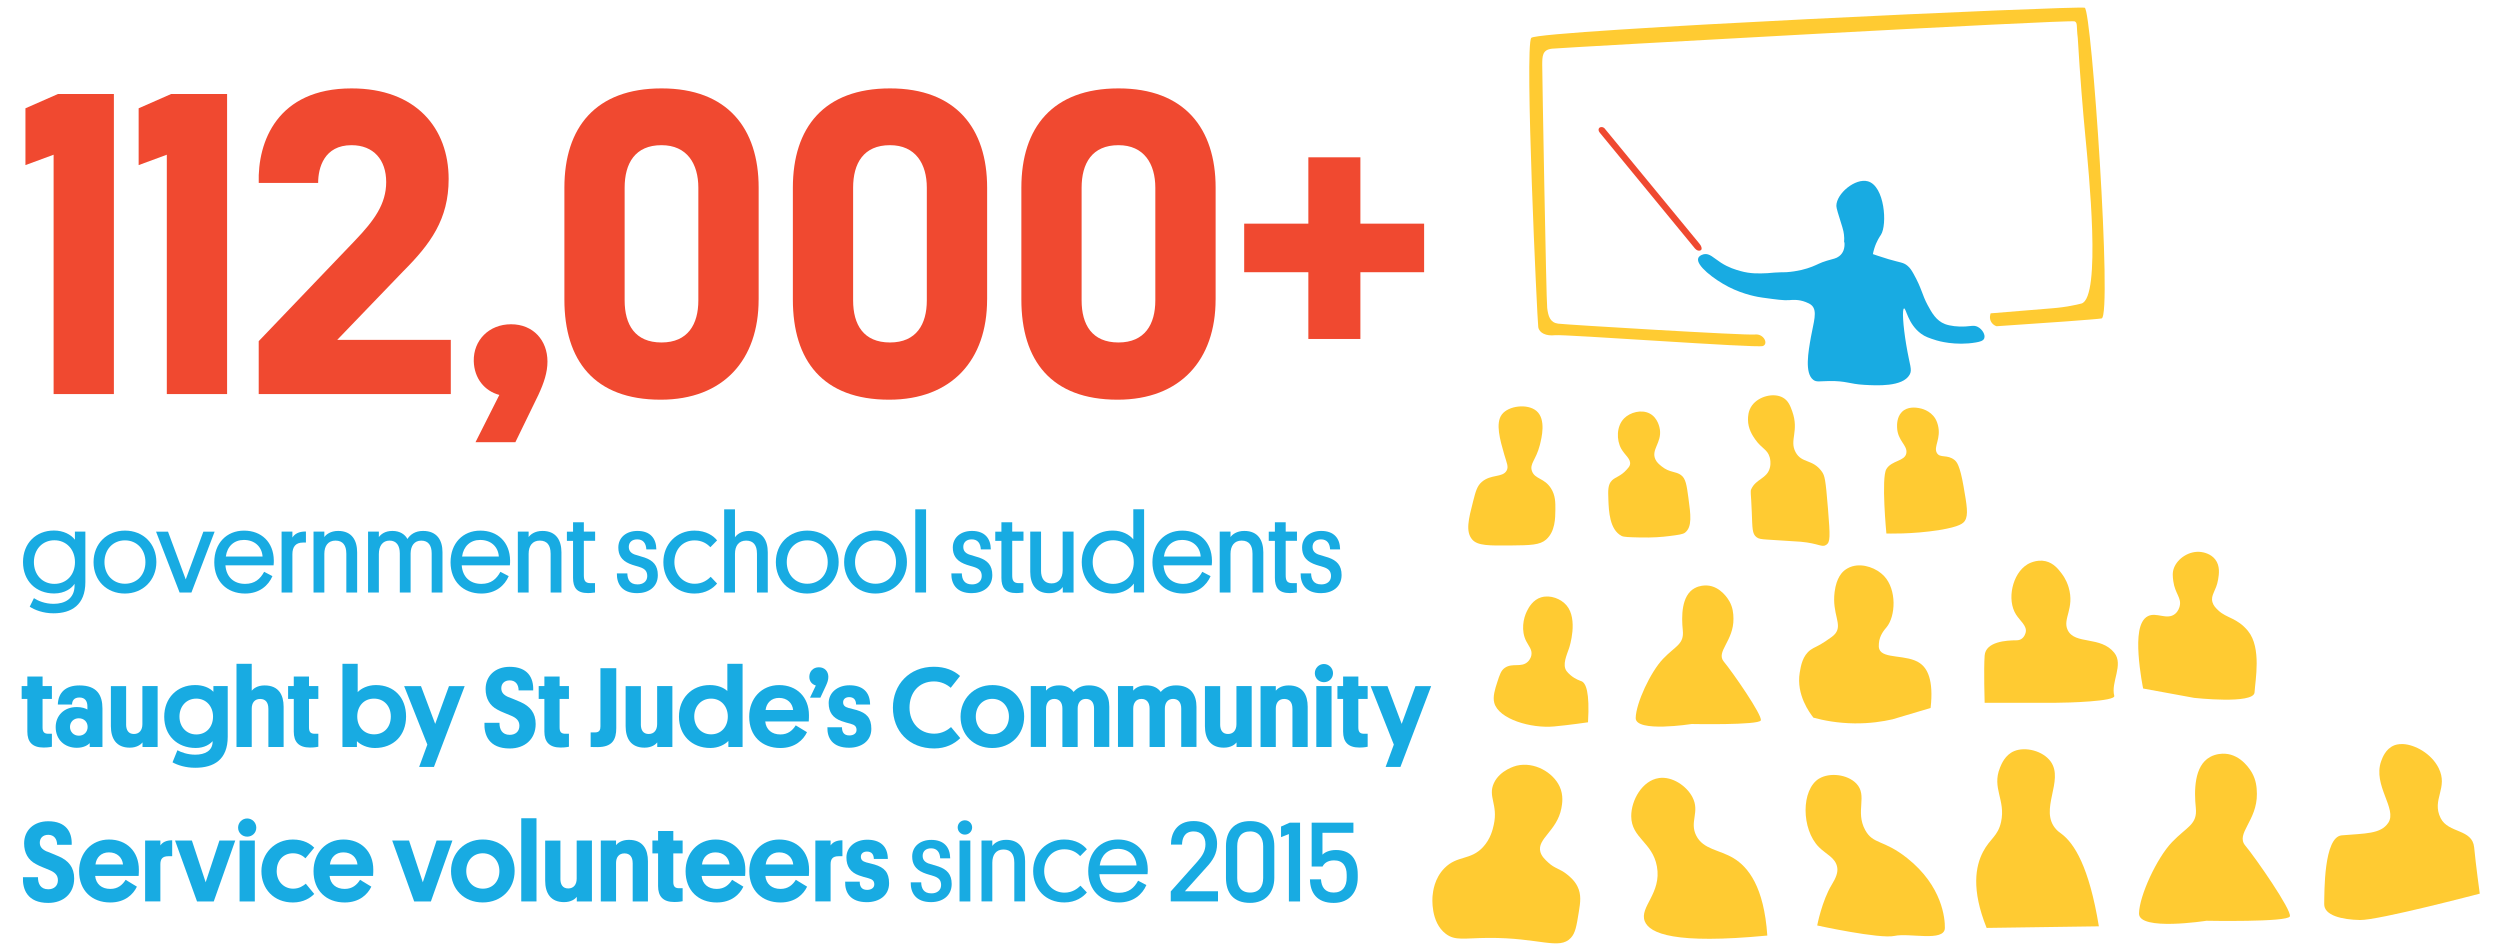
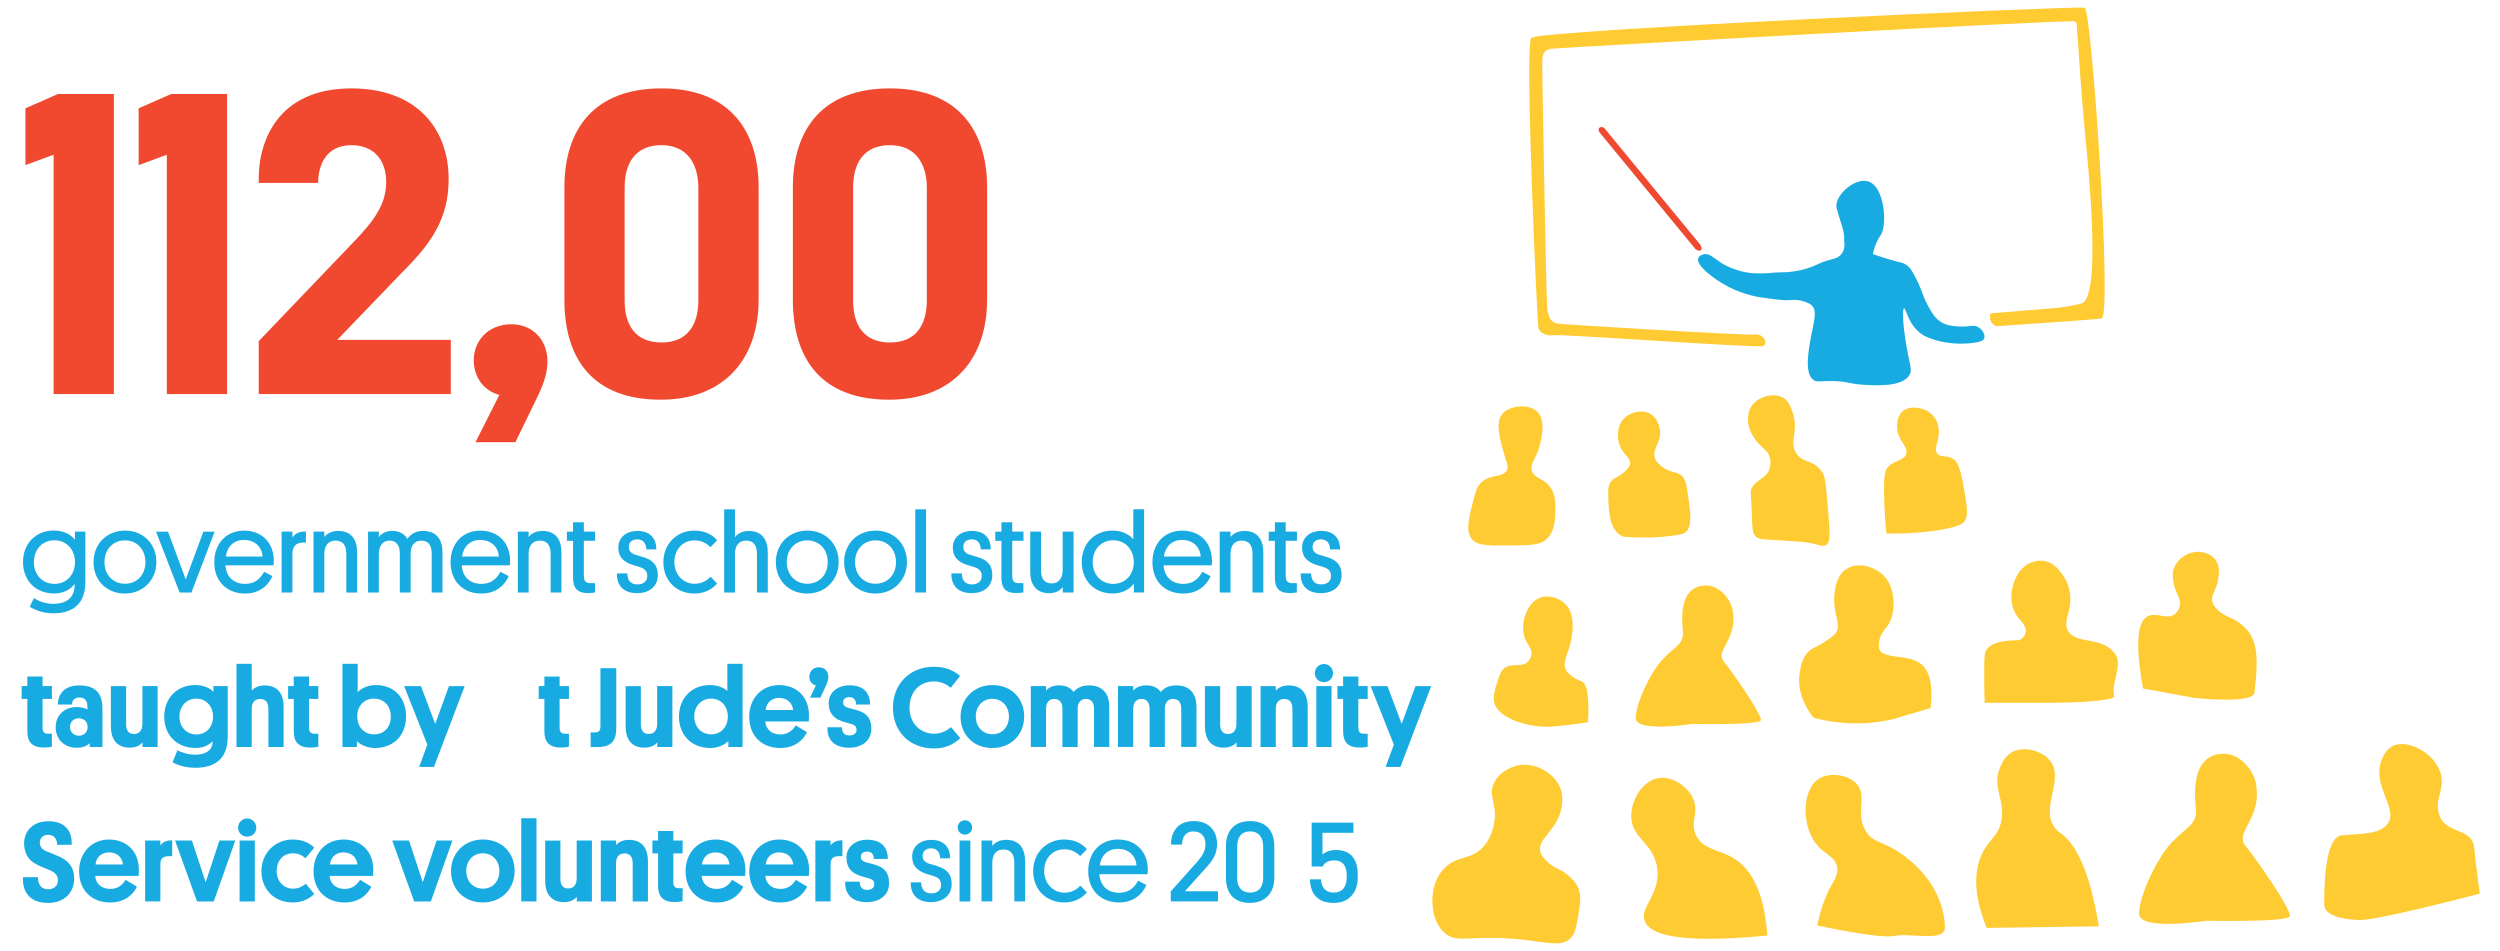
<svg xmlns="http://www.w3.org/2000/svg" id="uuid-7cfd39be-c9a8-4eb7-85ef-7657de4ac2e7" data-name="Layer 1" width="907" height="345" viewBox="0 0 907 345">
  <defs>
    <style> .uuid-4122128f-c8e8-46f9-ad87-497dbcb4cf76 { fill: #18abe2; } .uuid-4122128f-c8e8-46f9-ad87-497dbcb4cf76, .uuid-d9a14f7a-a0b2-41f5-b7e8-61ce5ee269e2, .uuid-de7c6fb4-82a8-49de-be91-4c2073881445, .uuid-857d74e1-2a06-4336-8fd2-4db1c5078f54 { stroke-width: 0px; } .uuid-d9a14f7a-a0b2-41f5-b7e8-61ce5ee269e2 { fill: #ef4930; } .uuid-de7c6fb4-82a8-49de-be91-4c2073881445 { fill: #ffcb32; } .uuid-857d74e1-2a06-4336-8fd2-4db1c5078f54 { fill: #f04930; } </style>
  </defs>
  <g>
    <path class="uuid-857d74e1-2a06-4336-8fd2-4db1c5078f54" d="M41.32,142.96h-21.87V56.13l-10.22,3.77v-20.61l11.8-5.19h20.29v108.85Z" />
    <path class="uuid-857d74e1-2a06-4336-8fd2-4db1c5078f54" d="M82.38,142.96h-21.86V56.13l-10.22,3.77v-20.61l11.8-5.19h20.29v108.85Z" />
    <path class="uuid-857d74e1-2a06-4336-8fd2-4db1c5078f54" d="M93.86,142.96v-19.19l34.92-36.49c6.92-7.24,11.33-13.21,11.33-21.24s-4.56-13.37-12.58-13.37c-9.91,0-12.11,8.18-12.11,13.69h-21.55c-.47-14.94,6.76-34.29,33.66-34.29,23.44,0,35.24,14.47,35.24,32.88,0,14.63-6.61,23.6-16.52,33.51l-23.91,24.85h41.21v19.66h-69.69Z" />
    <path class="uuid-857d74e1-2a06-4336-8fd2-4db1c5078f54" d="M181.16,143.28c-5.35-1.42-9.12-5.98-9.28-12.27-.16-7.55,5.51-13.37,13.53-13.37s13.21,5.82,13.21,13.53c0,3.93-1.26,7.71-3.3,12.11l-8.34,17.15h-14.47l8.65-17.15Z" />
    <path class="uuid-857d74e1-2a06-4336-8fd2-4db1c5078f54" d="M275.23,108.67c0,21.87-12.74,36.34-35.55,36.34-24.07,0-34.92-14.16-34.92-36.34v-40.58c0-21.87,11.33-36.02,35.24-36.02s35.24,14.47,35.24,36.02v40.58ZM239.99,52.67c-9.6,0-13.37,6.61-13.37,15.42v40.9c0,8.81,3.78,15.26,13.37,15.26s13.37-6.61,13.37-15.26v-40.9c0-8.65-4.09-15.42-13.37-15.42Z" />
    <path class="uuid-857d74e1-2a06-4336-8fd2-4db1c5078f54" d="M358.12,108.67c0,21.87-12.74,36.34-35.55,36.34-24.07,0-34.92-14.16-34.92-36.34v-40.58c0-21.87,11.33-36.02,35.24-36.02s35.24,14.47,35.24,36.02v40.58ZM322.88,52.67c-9.6,0-13.37,6.61-13.37,15.42v40.9c0,8.81,3.78,15.26,13.37,15.26s13.37-6.61,13.37-15.26v-40.9c0-8.65-4.09-15.42-13.37-15.42Z" />
-     <path class="uuid-857d74e1-2a06-4336-8fd2-4db1c5078f54" d="M441.02,108.67c0,21.87-12.74,36.34-35.55,36.34-24.07,0-34.92-14.16-34.92-36.34v-40.58c0-21.87,11.33-36.02,35.24-36.02s35.24,14.47,35.24,36.02v40.58ZM405.78,52.67c-9.6,0-13.37,6.61-13.37,15.42v40.9c0,8.81,3.78,15.26,13.37,15.26s13.37-6.61,13.37-15.26v-40.9c0-8.65-4.09-15.42-13.37-15.42Z" />
-     <path class="uuid-857d74e1-2a06-4336-8fd2-4db1c5078f54" d="M451.39,81.14h23.28v-24.07h18.88v24.07h23.12v17.62h-23.12v24.22h-18.88v-24.22h-23.28v-17.62Z" />
  </g>
  <g>
    <path class="uuid-4122128f-c8e8-46f9-ad87-497dbcb4cf76" d="M27.17,192.87h3.8v18.33c0,8.3-5.08,11.31-11.56,11.31-3.8,0-6.85-1.24-8.63-2.4l1.53-3.1c1.4.91,3.92,2.06,7.14,2.06,4.13,0,7.6-1.9,7.6-6.65v-.62c-.95,1.53-3.47,3.51-7.39,3.51-6.65,0-11.31-4.58-11.31-11.4s4.71-11.44,11.23-11.44c3.39,0,6.19,1.45,7.6,3.34v-2.97ZM19.73,211.83c4.42,0,7.47-3.3,7.47-7.89s-3.1-7.93-7.47-7.93-7.43,3.34-7.43,7.93,3.1,7.89,7.43,7.89Z" />
    <path class="uuid-4122128f-c8e8-46f9-ad87-497dbcb4cf76" d="M45.33,192.5c6.65,0,11.4,4.79,11.4,11.4s-4.91,11.44-11.44,11.44-11.35-4.67-11.35-11.4,4.91-11.44,11.4-11.44ZM45.33,211.78c4.38,0,7.43-3.26,7.43-7.85s-3.1-7.89-7.43-7.89-7.43,3.3-7.43,7.89,3.1,7.85,7.43,7.85Z" />
    <path class="uuid-4122128f-c8e8-46f9-ad87-497dbcb4cf76" d="M67.38,210.22l6.4-17.34h4.09l-8.42,22.09h-4.29l-8.55-22.09h4.34l6.44,17.34Z" />
    <path class="uuid-4122128f-c8e8-46f9-ad87-497dbcb4cf76" d="M81.79,205.1c.29,4.17,2.97,6.73,7.14,6.73,3.51,0,5.49-1.78,6.9-4.38l3.01,1.57c-1.45,3.39-4.71,6.32-9.91,6.32-6.65,0-11.19-4.46-11.19-11.35s4.46-11.48,10.78-11.48,10.74,4.17,10.82,10.82c0,.41,0,1.12-.08,1.78h-17.47ZM81.92,201.92h13.34c-.25-3.63-2.93-6.03-6.77-6.03-3.59,0-6.07,2.31-6.56,6.03Z" />
    <path class="uuid-4122128f-c8e8-46f9-ad87-497dbcb4cf76" d="M110.99,196.84h-1.07c-2.68,0-3.84,1.57-3.84,4.25v13.87h-3.92v-22.09h3.92v2.15c.78-1.24,2.23-2.23,4.91-2.19v4.01Z" />
    <path class="uuid-4122128f-c8e8-46f9-ad87-497dbcb4cf76" d="M125.64,200.8c0-2.93-1.24-4.67-3.92-4.67s-4.05,1.9-4.05,4.79v14.04h-3.92v-22.09h3.92v1.98c.62-.91,2.23-2.23,5-2.23,5.04,0,6.9,3.47,6.9,7.76v14.58h-3.92v-14.16Z" />
    <path class="uuid-4122128f-c8e8-46f9-ad87-497dbcb4cf76" d="M148.97,214.96h-3.92v-14.16c0-2.85-1.2-4.67-3.72-4.67s-3.88,1.94-3.88,4.91v13.92h-3.92v-22.09h3.92v1.98c.7-.95,2.15-2.23,4.91-2.23s4.58,1.28,5.45,2.93c.99-1.57,2.77-2.93,5.66-2.93,5.12,0,7.06,3.43,7.06,7.68v14.66h-3.92v-14.2c0-2.85-1.2-4.62-3.76-4.62s-3.84,1.9-3.88,4.62v14.2Z" />
    <path class="uuid-4122128f-c8e8-46f9-ad87-497dbcb4cf76" d="M167.51,205.1c.29,4.17,2.97,6.73,7.14,6.73,3.51,0,5.49-1.78,6.9-4.38l3.01,1.57c-1.45,3.39-4.71,6.32-9.91,6.32-6.65,0-11.19-4.46-11.19-11.35s4.46-11.48,10.78-11.48,10.74,4.17,10.82,10.82c0,.41,0,1.12-.08,1.78h-17.47ZM167.64,201.92h13.34c-.25-3.63-2.93-6.03-6.77-6.03-3.59,0-6.07,2.31-6.57,6.03Z" />
    <path class="uuid-4122128f-c8e8-46f9-ad87-497dbcb4cf76" d="M199.76,200.8c0-2.93-1.24-4.67-3.92-4.67s-4.05,1.9-4.05,4.79v14.04h-3.92v-22.09h3.92v1.98c.62-.91,2.23-2.23,5-2.23,5.04,0,6.9,3.47,6.9,7.76v14.58h-3.92v-14.16Z" />
    <path class="uuid-4122128f-c8e8-46f9-ad87-497dbcb4cf76" d="M211.82,192.87h4.09v3.34h-4.09v12.43c0,1.94.41,2.93,2.48,2.93h1.57v3.39c-.33,0-1.28.21-2.56.21-4.09,0-5.41-2.02-5.41-5.53v-13.42h-2.23v-3.34h2.23v-3.39h3.92v3.39Z" />
    <path class="uuid-4122128f-c8e8-46f9-ad87-497dbcb4cf76" d="M230.36,201.21c1.16.41,2.31.66,3.51,1.07,3.06,1.07,4.79,2.81,4.79,6.36,0,4.34-3.39,6.56-7.47,6.56-5.57,0-7.47-3.39-7.39-7.18h3.8c.04,2.15.87,4,3.67,4,1.94.04,3.55-1.03,3.55-3.01,0-1.82-.91-2.64-2.56-3.22-1.28-.45-2.48-.66-3.92-1.28-2.89-1.24-4.01-3.22-4.01-5.86,0-3.67,2.89-6.03,6.94-6.03,4.62,0,6.81,2.68,6.85,6.69h-3.63c-.12-2.23-1.16-3.63-3.3-3.63-1.86,0-3.06,1.03-3.06,2.73,0,1.4.74,2.27,2.23,2.81Z" />
    <path class="uuid-4122128f-c8e8-46f9-ad87-497dbcb4cf76" d="M257.85,209.27l2.31,2.44c-1.32,1.57-3.96,3.63-8.18,3.63-6.81,0-11.31-4.87-11.31-11.4s4.79-11.44,11.27-11.44c4.34,0,6.98,1.98,8.22,3.55l-2.44,2.48c-1.16-1.24-2.97-2.48-5.74-2.48-4.38,0-7.31,3.39-7.31,7.89s3.22,7.85,7.35,7.85c2.93,0,4.71-1.45,5.82-2.52Z" />
    <path class="uuid-4122128f-c8e8-46f9-ad87-497dbcb4cf76" d="M274.62,200.8c0-2.93-1.24-4.67-3.92-4.67s-4.05,1.9-4.05,4.79v14.04h-3.92v-30.18h3.92v10.16c.66-.99,2.23-2.31,5-2.31,5.04,0,6.9,3.47,6.9,7.76v14.58h-3.92v-14.16Z" />
    <path class="uuid-4122128f-c8e8-46f9-ad87-497dbcb4cf76" d="M292.87,192.5c6.65,0,11.4,4.79,11.4,11.4s-4.91,11.44-11.44,11.44-11.35-4.67-11.35-11.4,4.91-11.44,11.4-11.44ZM292.87,211.78c4.38,0,7.43-3.26,7.43-7.85s-3.1-7.89-7.43-7.89-7.43,3.3-7.43,7.89,3.1,7.85,7.43,7.85Z" />
    <path class="uuid-4122128f-c8e8-46f9-ad87-497dbcb4cf76" d="M317.64,192.5c6.65,0,11.4,4.79,11.4,11.4s-4.91,11.44-11.44,11.44-11.35-4.67-11.35-11.4,4.91-11.44,11.4-11.44ZM317.64,211.78c4.38,0,7.43-3.26,7.43-7.85s-3.1-7.89-7.43-7.89-7.43,3.3-7.43,7.89,3.1,7.85,7.43,7.85Z" />
    <path class="uuid-4122128f-c8e8-46f9-ad87-497dbcb4cf76" d="M335.98,214.96h-3.92v-30.18h3.92v30.18Z" />
    <path class="uuid-4122128f-c8e8-46f9-ad87-497dbcb4cf76" d="M351.71,201.21c1.16.41,2.31.66,3.51,1.07,3.06,1.07,4.79,2.81,4.79,6.36,0,4.34-3.39,6.56-7.47,6.56-5.57,0-7.47-3.39-7.39-7.18h3.8c.04,2.15.87,4,3.67,4,1.94.04,3.55-1.03,3.55-3.01,0-1.82-.91-2.64-2.56-3.22-1.28-.45-2.48-.66-3.92-1.28-2.89-1.24-4.01-3.22-4.01-5.86,0-3.67,2.89-6.03,6.94-6.03,4.62,0,6.81,2.68,6.85,6.69h-3.63c-.12-2.23-1.16-3.63-3.3-3.63-1.86,0-3.06,1.03-3.06,2.73,0,1.4.74,2.27,2.23,2.81Z" />
    <path class="uuid-4122128f-c8e8-46f9-ad87-497dbcb4cf76" d="M367.23,192.87h4.09v3.34h-4.09v12.43c0,1.94.41,2.93,2.48,2.93h1.57v3.39c-.33,0-1.28.21-2.56.21-4.09,0-5.41-2.02-5.41-5.53v-13.42h-2.23v-3.34h2.23v-3.39h3.92v3.39Z" />
    <path class="uuid-4122128f-c8e8-46f9-ad87-497dbcb4cf76" d="M377.68,206.99c0,2.93,1.24,4.67,3.84,4.67s4.01-1.9,4.01-4.79v-14h3.96v22.09h-3.92v-2.02c-.66,1.03-2.23,2.27-4.95,2.27-4.91,0-6.85-3.39-6.85-7.76v-14.58h3.92v14.12Z" />
    <path class="uuid-4122128f-c8e8-46f9-ad87-497dbcb4cf76" d="M411.37,211.7c-1.16,1.69-3.88,3.63-7.64,3.63-6.65,0-11.27-4.62-11.27-11.4s4.67-11.44,11.19-11.44c3.51,0,6.11,1.49,7.51,3.18v-10.9h3.92v30.18h-3.72v-3.26ZM403.86,211.83c4.42,0,7.47-3.3,7.47-7.89s-3.1-7.93-7.47-7.93-7.43,3.34-7.43,7.93,3.1,7.89,7.43,7.89Z" />
    <path class="uuid-4122128f-c8e8-46f9-ad87-497dbcb4cf76" d="M422.15,205.1c.29,4.17,2.97,6.73,7.14,6.73,3.51,0,5.49-1.78,6.9-4.38l3.01,1.57c-1.45,3.39-4.71,6.32-9.91,6.32-6.65,0-11.19-4.46-11.19-11.35s4.46-11.48,10.78-11.48,10.74,4.17,10.82,10.82c0,.41,0,1.12-.08,1.78h-17.47ZM422.27,201.92h13.34c-.25-3.63-2.93-6.03-6.77-6.03-3.59,0-6.07,2.31-6.57,6.03Z" />
    <path class="uuid-4122128f-c8e8-46f9-ad87-497dbcb4cf76" d="M454.4,200.8c0-2.93-1.24-4.67-3.92-4.67s-4.05,1.9-4.05,4.79v14.04h-3.92v-22.09h3.92v1.98c.62-.91,2.23-2.23,5-2.23,5.04,0,6.9,3.47,6.9,7.76v14.58h-3.92v-14.16Z" />
    <path class="uuid-4122128f-c8e8-46f9-ad87-497dbcb4cf76" d="M466.45,192.87h4.09v3.34h-4.09v12.43c0,1.94.41,2.93,2.48,2.93h1.57v3.39c-.33,0-1.28.21-2.56.21-4.09,0-5.41-2.02-5.41-5.53v-13.42h-2.23v-3.34h2.23v-3.39h3.92v3.39Z" />
    <path class="uuid-4122128f-c8e8-46f9-ad87-497dbcb4cf76" d="M478.43,201.21c1.16.41,2.31.66,3.51,1.07,3.06,1.07,4.79,2.81,4.79,6.36,0,4.34-3.39,6.56-7.47,6.56-5.57,0-7.47-3.39-7.39-7.18h3.8c.04,2.15.87,4,3.67,4,1.94.04,3.55-1.03,3.55-3.01,0-1.82-.91-2.64-2.56-3.22-1.28-.45-2.48-.66-3.92-1.28-2.89-1.24-4.01-3.22-4.01-5.86,0-3.67,2.89-6.03,6.94-6.03,4.62,0,6.81,2.68,6.85,6.69h-3.63c-.12-2.23-1.16-3.63-3.3-3.63-1.86,0-3.06,1.03-3.06,2.73,0,1.4.74,2.27,2.23,2.81Z" />
    <path class="uuid-4122128f-c8e8-46f9-ad87-497dbcb4cf76" d="M15.44,248.91h3.39v4.67h-3.39v10.28c0,1.65.54,2.35,2.11,2.35h1.28v4.71c-.12,0-1.11.29-3.01.29-4.17,0-5.9-2.11-5.9-5.78v-11.85h-2.06v-4.67h2.06v-3.47h5.53v3.47Z" />
    <path class="uuid-4122128f-c8e8-46f9-ad87-497dbcb4cf76" d="M27.79,256.51c1.98,0,3.34.54,3.92.91v-1.11c0-1.9-.83-3.26-2.89-3.26s-2.68,1.32-2.68,2.56h-5.16c.12-4.17,2.64-6.94,7.85-6.94,6.36,0,8.34,3.51,8.34,8.42v13.92h-4.62v-1.4c-.62.66-2.11,1.69-4.67,1.69-4.42,0-7.68-2.93-7.68-7.51,0-4.13,3.01-7.27,7.6-7.27ZM28.61,266.91c1.82,0,3.18-1.32,3.18-3.18s-1.36-3.14-3.22-3.14-3.18,1.36-3.18,3.14,1.32,3.18,3.22,3.18Z" />
    <path class="uuid-4122128f-c8e8-46f9-ad87-497dbcb4cf76" d="M45.75,262.78c0,2.15.87,3.51,2.85,3.51s3.06-1.45,3.06-3.55v-13.83h5.53v22.09h-5.49v-1.65c-.58.74-2.02,1.9-4.62,1.9-4.91,0-6.85-3.3-6.85-7.8v-14.53h5.53v13.87Z" />
    <path class="uuid-4122128f-c8e8-46f9-ad87-497dbcb4cf76" d="M77.42,248.91h5.2v18.37c0,8.3-4.95,11.27-11.81,11.27-3.47,0-6.4-.95-8.22-1.98l1.78-4.38c1.32.74,3.72,1.61,6.48,1.61,3.47,0,6.23-1.4,6.28-4.62v-.29c-.95,1.12-2.97,2.48-6.11,2.48-6.81,0-11.44-4.62-11.44-11.35s4.62-11.48,11.23-11.48c2.85,0,5.2.95,6.61,2.44v-2.06ZM71.22,266.46c3.72,0,6.07-2.81,6.07-6.48s-2.44-6.52-6.07-6.52-6.11,2.81-6.11,6.52,2.52,6.48,6.11,6.48Z" />
    <path class="uuid-4122128f-c8e8-46f9-ad87-497dbcb4cf76" d="M97.36,257.09c0-2.15-.95-3.51-2.97-3.51s-3.06,1.4-3.06,3.51v13.92h-5.53v-30.18h5.53v9.74c.58-.66,1.94-1.9,4.67-1.9,5.16,0,6.9,3.51,6.9,7.76v14.58h-5.53v-13.92Z" />
    <path class="uuid-4122128f-c8e8-46f9-ad87-497dbcb4cf76" d="M112.1,248.91h3.39v4.67h-3.39v10.28c0,1.65.54,2.35,2.11,2.35h1.28v4.71c-.12,0-1.11.29-3.01.29-4.17,0-5.9-2.11-5.9-5.78v-11.85h-2.06v-4.67h2.06v-3.47h5.53v3.47Z" />
    <path class="uuid-4122128f-c8e8-46f9-ad87-497dbcb4cf76" d="M129.48,271h-5.24v-30.18h5.53v10.28c1.2-1.28,3.59-2.56,6.61-2.56,6.65,0,10.94,4.58,10.94,11.4s-4.5,11.44-11.31,11.44c-2.85,0-5.24-1.2-6.52-2.48v2.11ZM135.72,266.42c3.76,0,6.07-2.73,6.07-6.48s-2.44-6.48-6.11-6.48-6.07,2.73-6.07,6.48,2.44,6.48,6.11,6.48Z" />
    <path class="uuid-4122128f-c8e8-46f9-ad87-497dbcb4cf76" d="M152.07,278.23l2.97-8.09-8.42-21.22h6.11l5.16,13.71,5-13.71h5.7l-11.15,29.32h-5.37Z" />
-     <path class="uuid-4122128f-c8e8-46f9-ad87-497dbcb4cf76" d="M184.56,252.92c1.36.58,2.73,1.07,4.29,1.78,3.43,1.53,5.49,3.92,5.49,7.97,0,5.45-3.88,8.88-9.41,8.88-7.56,0-9.37-4.91-9.17-9.33h5.45c-.04,2.31.91,4.38,3.72,4.38,2.02,0,3.51-1.16,3.51-3.3,0-1.9-1.2-2.89-3.06-3.67-1.61-.74-3.3-1.24-4.95-2.19-2.77-1.45-4.25-4.05-4.25-7.47,0-4.67,3.39-8.05,8.75-8.05,6.44,0,8.71,3.88,8.51,8.55h-5.29c0-2.11-1.11-3.63-3.22-3.63-1.98,0-3.06,1.24-3.06,2.85,0,1.49.83,2.48,2.68,3.26Z" />
    <path class="uuid-4122128f-c8e8-46f9-ad87-497dbcb4cf76" d="M203.02,248.91h3.39v4.67h-3.39v10.28c0,1.65.54,2.35,2.11,2.35h1.28v4.71c-.12,0-1.11.29-3.01.29-4.17,0-5.9-2.11-5.9-5.78v-11.85h-2.06v-4.67h2.06v-3.47h5.53v3.47Z" />
    <path class="uuid-4122128f-c8e8-46f9-ad87-497dbcb4cf76" d="M223.58,264.15c0,4.13-1.36,6.9-6.85,6.9-.54,0-1.73,0-2.44-.04v-5.29h1.61c1.65,0,1.94-1.03,1.94-2.19v-21.1h5.74v21.72Z" />
    <path class="uuid-4122128f-c8e8-46f9-ad87-497dbcb4cf76" d="M232.5,262.78c0,2.15.87,3.51,2.85,3.51s3.06-1.45,3.06-3.55v-13.83h5.53v22.09h-5.49v-1.65c-.58.74-2.02,1.9-4.62,1.9-4.91,0-6.85-3.3-6.85-7.8v-14.53h5.53v13.87Z" />
    <path class="uuid-4122128f-c8e8-46f9-ad87-497dbcb4cf76" d="M264.25,268.81c-1.32,1.4-3.72,2.56-6.52,2.56-6.85,0-11.4-4.71-11.4-11.35s4.54-11.48,11.19-11.48c2.81,0,5,.91,6.36,2.15v-9.87h5.53v30.18h-5.16v-2.19ZM257.98,266.42c3.72,0,6.07-2.81,6.07-6.48s-2.44-6.48-6.07-6.48-6.11,2.81-6.11,6.48,2.52,6.48,6.11,6.48Z" />
    <path class="uuid-4122128f-c8e8-46f9-ad87-497dbcb4cf76" d="M277.63,261.75c.29,2.93,2.35,4.71,5.49,4.71,2.81,0,4.42-1.49,5.57-3.3l4.09,2.48c-1.32,2.77-4.29,5.74-9.66,5.74-6.69,0-11.31-4.34-11.31-11.35,0-6.61,4.46-11.48,10.86-11.48s10.82,4.34,10.82,10.94c0,.54,0,1.32-.08,2.27h-15.77ZM277.76,257.58h9.99c-.25-2.48-2.11-4.38-5.12-4.38-2.81,0-4.58,1.86-4.87,4.38Z" />
    <path class="uuid-4122128f-c8e8-46f9-ad87-497dbcb4cf76" d="M295.97,248.7c-1.32-.41-2.35-1.44-2.35-3.14,0-1.94,1.36-3.47,3.47-3.47s3.43,1.49,3.43,3.47c0,1.07-.29,1.94-.83,3.14l-2.06,4.42h-3.76l2.11-4.42Z" />
    <path class="uuid-4122128f-c8e8-46f9-ad87-497dbcb4cf76" d="M307.82,256.84c.99.29,1.9.45,3.01.78,3.55,1.07,5.29,2.81,5.29,6.81,0,4.5-3.72,6.85-8.05,6.85-6.11,0-8.01-3.59-7.89-7.43h5.29c0,1.57.54,2.97,2.68,2.97,1.45,0,2.6-.7,2.6-1.98s-.66-1.86-2.19-2.27c-1.2-.33-2.15-.54-3.34-.99-3.06-1.11-4.58-3.18-4.58-6.52,0-3.72,3.14-6.44,7.56-6.44,4.67,0,7.43,2.35,7.47,6.98h-5.08c-.04-1.69-.83-2.68-2.52-2.68-1.32,0-2.19.74-2.19,1.86s.62,1.69,1.94,2.06Z" />
    <path class="uuid-4122128f-c8e8-46f9-ad87-497dbcb4cf76" d="M348.4,267.78c-2.19,2.15-5.33,3.76-9.46,3.76-9.21,0-14.99-6.36-14.99-14.78s5.95-14.86,14.86-14.86c4.09,0,7.23,1.32,9.5,3.34l-3.39,4.29c-1.32-1.16-3.43-2.31-6.07-2.31-5.53,0-8.88,4.13-8.88,9.5s3.59,9.46,8.96,9.46c2.89,0,4.91-1.36,6.11-2.39l3.34,4Z" />
    <path class="uuid-4122128f-c8e8-46f9-ad87-497dbcb4cf76" d="M360.01,248.54c6.98,0,11.56,4.87,11.56,11.4s-4.75,11.44-11.56,11.44-11.52-4.83-11.52-11.35,4.87-11.48,11.52-11.48ZM360.05,266.38c3.63,0,5.99-2.73,5.99-6.4s-2.48-6.44-6.03-6.44-5.99,2.73-5.99,6.44,2.48,6.4,6.03,6.4Z" />
    <path class="uuid-4122128f-c8e8-46f9-ad87-497dbcb4cf76" d="M390.97,271h-5.53v-13.92c0-2.11-.99-3.51-2.93-3.51s-3.01,1.4-3.01,3.59v13.83h-5.53v-22.09h5.53v1.65c.58-.7,1.94-1.9,4.75-1.9,2.6,0,4.25.99,5.24,2.39.99-1.16,2.64-2.39,5.53-2.39,5.45,0,7.43,3.51,7.43,7.76v14.58h-5.53v-13.92c0-2.15-.99-3.51-2.97-3.51s-2.97,1.53-2.97,3.51v13.92Z" />
    <path class="uuid-4122128f-c8e8-46f9-ad87-497dbcb4cf76" d="M422.6,271h-5.53v-13.92c0-2.11-.99-3.51-2.93-3.51s-3.01,1.4-3.01,3.59v13.83h-5.53v-22.09h5.53v1.65c.58-.7,1.94-1.9,4.75-1.9,2.6,0,4.25.99,5.24,2.39.99-1.16,2.64-2.39,5.53-2.39,5.45,0,7.43,3.51,7.43,7.76v14.58h-5.53v-13.92c0-2.15-.99-3.51-2.97-3.51s-2.97,1.53-2.97,3.51v13.92Z" />
    <path class="uuid-4122128f-c8e8-46f9-ad87-497dbcb4cf76" d="M442.67,262.78c0,2.15.87,3.51,2.85,3.51s3.06-1.45,3.06-3.55v-13.83h5.53v22.09h-5.49v-1.65c-.58.74-2.02,1.9-4.62,1.9-4.91,0-6.85-3.3-6.85-7.8v-14.53h5.53v13.87Z" />
    <path class="uuid-4122128f-c8e8-46f9-ad87-497dbcb4cf76" d="M468.89,257.09c0-2.15-.95-3.51-2.97-3.51s-3.06,1.4-3.06,3.51v13.92h-5.53v-22.09h5.53v1.65c.54-.66,1.94-1.9,4.67-1.9,5.16,0,6.9,3.51,6.9,7.76v14.58h-5.53v-13.92Z" />
    <path class="uuid-4122128f-c8e8-46f9-ad87-497dbcb4cf76" d="M477.02,244.24c0-1.86,1.49-3.34,3.3-3.34s3.3,1.49,3.3,3.34-1.45,3.26-3.3,3.26-3.3-1.45-3.3-3.26ZM483.09,271h-5.53v-22.09h5.53v22.09Z" />
    <path class="uuid-4122128f-c8e8-46f9-ad87-497dbcb4cf76" d="M492.8,248.91h3.39v4.67h-3.39v10.28c0,1.65.54,2.35,2.11,2.35h1.28v4.71c-.12,0-1.11.29-3.01.29-4.17,0-5.9-2.11-5.9-5.78v-11.85h-2.06v-4.67h2.06v-3.47h5.53v3.47Z" />
    <path class="uuid-4122128f-c8e8-46f9-ad87-497dbcb4cf76" d="M502.71,278.23l2.97-8.09-8.42-21.22h6.11l5.16,13.71,5-13.71h5.7l-11.15,29.32h-5.37Z" />
    <path class="uuid-4122128f-c8e8-46f9-ad87-497dbcb4cf76" d="M17.13,308.95c1.36.58,2.73,1.07,4.29,1.78,3.43,1.53,5.49,3.92,5.49,7.97,0,5.45-3.88,8.88-9.41,8.88-7.56,0-9.37-4.91-9.17-9.33h5.45c-.04,2.31.91,4.38,3.72,4.38,2.02,0,3.51-1.16,3.51-3.3,0-1.9-1.2-2.89-3.06-3.67-1.61-.74-3.3-1.24-4.95-2.19-2.77-1.45-4.25-4.05-4.25-7.47,0-4.67,3.39-8.05,8.75-8.05,6.44,0,8.71,3.88,8.51,8.55h-5.29c0-2.11-1.11-3.63-3.22-3.63-1.98,0-3.06,1.24-3.06,2.85,0,1.49.83,2.48,2.68,3.26Z" />
    <path class="uuid-4122128f-c8e8-46f9-ad87-497dbcb4cf76" d="M34.52,317.79c.29,2.93,2.35,4.71,5.49,4.71,2.81,0,4.42-1.49,5.57-3.3l4.09,2.48c-1.32,2.77-4.29,5.74-9.66,5.74-6.69,0-11.31-4.34-11.31-11.36,0-6.61,4.46-11.48,10.86-11.48s10.82,4.34,10.82,10.94c0,.54,0,1.32-.08,2.27h-15.77ZM34.64,313.62h9.99c-.25-2.48-2.11-4.38-5.12-4.38-2.81,0-4.58,1.86-4.87,4.38Z" />
    <path class="uuid-4122128f-c8e8-46f9-ad87-497dbcb4cf76" d="M62.47,310.64h-1.4c-2.15,0-2.89,1.03-2.89,2.93v13.46h-5.53v-22.09h5.53v1.78c.78-1.11,2.02-1.86,4.29-1.86v5.78Z" />
    <path class="uuid-4122128f-c8e8-46f9-ad87-497dbcb4cf76" d="M74.61,320.1l5-15.15h5.74l-7.8,22.09h-6.07l-7.97-22.09h6.11l5,15.15Z" />
    <path class="uuid-4122128f-c8e8-46f9-ad87-497dbcb4cf76" d="M86.38,300.28c0-1.86,1.49-3.34,3.3-3.34s3.3,1.49,3.3,3.34-1.45,3.26-3.3,3.26-3.3-1.45-3.3-3.26ZM92.45,327.04h-5.53v-22.09h5.53v22.09Z" />
    <path class="uuid-4122128f-c8e8-46f9-ad87-497dbcb4cf76" d="M110.94,320.6l3.06,3.72c-1.32,1.4-3.92,3.1-7.72,3.1-6.98,0-11.44-4.96-11.44-11.36s4.79-11.48,11.4-11.48c4.01,0,6.44,1.61,7.76,2.97l-3.18,3.84c-.91-.87-2.35-1.82-4.54-1.82-3.63,0-5.9,2.77-5.9,6.44,0,3.96,2.77,6.4,5.95,6.4,2.23,0,3.63-.99,4.62-1.82Z" />
    <path class="uuid-4122128f-c8e8-46f9-ad87-497dbcb4cf76" d="M119.57,317.79c.29,2.93,2.35,4.71,5.49,4.71,2.81,0,4.42-1.49,5.57-3.3l4.09,2.48c-1.32,2.77-4.29,5.74-9.66,5.74-6.69,0-11.31-4.34-11.31-11.36,0-6.61,4.46-11.48,10.86-11.48s10.82,4.34,10.82,10.94c0,.54,0,1.32-.08,2.27h-15.77ZM119.7,313.62h9.99c-.25-2.48-2.11-4.38-5.12-4.38-2.81,0-4.58,1.86-4.87,4.38Z" />
    <path class="uuid-4122128f-c8e8-46f9-ad87-497dbcb4cf76" d="M153.39,320.1l5-15.15h5.74l-7.8,22.09h-6.07l-7.97-22.09h6.11l5,15.15Z" />
    <path class="uuid-4122128f-c8e8-46f9-ad87-497dbcb4cf76" d="M175.15,304.57c6.98,0,11.56,4.87,11.56,11.4s-4.75,11.44-11.56,11.44-11.52-4.83-11.52-11.36,4.87-11.48,11.52-11.48ZM175.19,322.41c3.63,0,5.99-2.72,5.99-6.4s-2.48-6.44-6.03-6.44-5.99,2.73-5.99,6.44,2.48,6.4,6.03,6.4Z" />
    <path class="uuid-4122128f-c8e8-46f9-ad87-497dbcb4cf76" d="M194.64,327.04h-5.53v-30.18h5.53v30.18Z" />
    <path class="uuid-4122128f-c8e8-46f9-ad87-497dbcb4cf76" d="M203.31,318.82c0,2.15.87,3.51,2.85,3.51s3.06-1.45,3.06-3.55v-13.83h5.53v22.09h-5.49v-1.65c-.58.74-2.02,1.9-4.62,1.9-4.91,0-6.85-3.3-6.85-7.8v-14.53h5.53v13.87Z" />
    <path class="uuid-4122128f-c8e8-46f9-ad87-497dbcb4cf76" d="M229.53,313.12c0-2.15-.95-3.51-2.97-3.51s-3.06,1.4-3.06,3.51v13.92h-5.53v-22.09h5.53v1.65c.54-.66,1.94-1.9,4.67-1.9,5.16,0,6.9,3.51,6.9,7.76v14.58h-5.53v-13.92Z" />
    <path class="uuid-4122128f-c8e8-46f9-ad87-497dbcb4cf76" d="M244.27,304.95h3.39v4.67h-3.39v10.28c0,1.65.54,2.35,2.11,2.35h1.28v4.71c-.12,0-1.11.29-3.01.29-4.17,0-5.9-2.11-5.9-5.78v-11.85h-2.06v-4.67h2.06v-3.47h5.53v3.47Z" />
    <path class="uuid-4122128f-c8e8-46f9-ad87-497dbcb4cf76" d="M254.55,317.79c.29,2.93,2.35,4.71,5.49,4.71,2.81,0,4.42-1.49,5.57-3.3l4.09,2.48c-1.32,2.77-4.29,5.74-9.66,5.74-6.69,0-11.31-4.34-11.31-11.36,0-6.61,4.46-11.48,10.86-11.48s10.82,4.34,10.82,10.94c0,.54,0,1.32-.08,2.27h-15.77ZM254.68,313.62h9.99c-.25-2.48-2.11-4.38-5.12-4.38-2.81,0-4.58,1.86-4.87,4.38Z" />
    <path class="uuid-4122128f-c8e8-46f9-ad87-497dbcb4cf76" d="M277.67,317.79c.29,2.93,2.35,4.71,5.49,4.71,2.81,0,4.42-1.49,5.57-3.3l4.09,2.48c-1.32,2.77-4.29,5.74-9.66,5.74-6.69,0-11.31-4.34-11.31-11.36,0-6.61,4.46-11.48,10.86-11.48s10.82,4.34,10.82,10.94c0,.54,0,1.32-.08,2.27h-15.77ZM277.8,313.62h9.99c-.25-2.48-2.11-4.38-5.12-4.38-2.81,0-4.58,1.86-4.87,4.38Z" />
    <path class="uuid-4122128f-c8e8-46f9-ad87-497dbcb4cf76" d="M305.63,310.64h-1.4c-2.15,0-2.89,1.03-2.89,2.93v13.46h-5.53v-22.09h5.53v1.78c.78-1.11,2.02-1.86,4.29-1.86v5.78Z" />
    <path class="uuid-4122128f-c8e8-46f9-ad87-497dbcb4cf76" d="M314.26,312.87c.99.29,1.9.45,3.01.78,3.55,1.07,5.29,2.81,5.29,6.81,0,4.5-3.72,6.85-8.05,6.85-6.11,0-8.01-3.59-7.89-7.43h5.29c0,1.57.54,2.97,2.68,2.97,1.45,0,2.6-.7,2.6-1.98s-.66-1.86-2.19-2.27c-1.2-.33-2.15-.54-3.34-.99-3.06-1.11-4.58-3.18-4.58-6.52,0-3.72,3.14-6.44,7.56-6.44,4.67,0,7.43,2.35,7.47,6.98h-5.08c-.04-1.69-.83-2.68-2.52-2.68-1.32,0-2.19.74-2.19,1.86s.62,1.69,1.94,2.06Z" />
    <path class="uuid-4122128f-c8e8-46f9-ad87-497dbcb4cf76" d="M336.97,313.29c1.16.41,2.31.66,3.51,1.07,3.06,1.07,4.79,2.81,4.79,6.36,0,4.33-3.39,6.57-7.47,6.57-5.57,0-7.47-3.39-7.39-7.18h3.8c.04,2.15.87,4,3.67,4,1.94.04,3.55-1.03,3.55-3.01,0-1.82-.91-2.64-2.56-3.22-1.28-.45-2.48-.66-3.92-1.28-2.89-1.24-4.01-3.22-4.01-5.86,0-3.67,2.89-6.03,6.94-6.03,4.62,0,6.81,2.68,6.85,6.69h-3.63c-.12-2.23-1.16-3.63-3.3-3.63-1.86,0-3.06,1.03-3.06,2.73,0,1.4.74,2.27,2.23,2.81Z" />
    <path class="uuid-4122128f-c8e8-46f9-ad87-497dbcb4cf76" d="M347.45,300.2c0-1.49,1.16-2.6,2.6-2.6s2.64,1.11,2.64,2.6-1.2,2.6-2.64,2.6-2.6-1.16-2.6-2.6ZM352.04,327.04h-3.92v-22.09h3.92v22.09Z" />
    <path class="uuid-4122128f-c8e8-46f9-ad87-497dbcb4cf76" d="M367.98,312.87c0-2.93-1.24-4.67-3.92-4.67s-4.05,1.9-4.05,4.79v14.04h-3.92v-22.09h3.92v1.98c.62-.91,2.23-2.23,5-2.23,5.04,0,6.9,3.47,6.9,7.76v14.58h-3.92v-14.16Z" />
    <path class="uuid-4122128f-c8e8-46f9-ad87-497dbcb4cf76" d="M392.01,321.34l2.31,2.44c-1.32,1.57-3.96,3.63-8.18,3.63-6.81,0-11.31-4.87-11.31-11.4s4.79-11.44,11.27-11.44c4.34,0,6.98,1.98,8.22,3.55l-2.44,2.48c-1.16-1.24-2.97-2.48-5.74-2.48-4.38,0-7.31,3.39-7.31,7.89s3.22,7.84,7.35,7.84c2.93,0,4.71-1.45,5.82-2.52Z" />
    <path class="uuid-4122128f-c8e8-46f9-ad87-497dbcb4cf76" d="M398.86,317.17c.29,4.17,2.97,6.73,7.14,6.73,3.51,0,5.49-1.78,6.9-4.38l3.01,1.57c-1.45,3.39-4.71,6.32-9.91,6.32-6.65,0-11.19-4.46-11.19-11.36s4.46-11.48,10.78-11.48,10.74,4.17,10.82,10.82c0,.41,0,1.12-.08,1.78h-17.47ZM398.98,313.99h13.34c-.25-3.63-2.93-6.03-6.77-6.03-3.59,0-6.07,2.31-6.57,6.03Z" />
    <path class="uuid-4122128f-c8e8-46f9-ad87-497dbcb4cf76" d="M424.75,327.04v-3.63l9.62-10.78c1.9-2.15,2.97-3.96,2.97-6.32,0-2.73-1.45-4.67-4.29-4.67-3.47,0-4.17,2.73-4.21,4.79h-4.01c-.04-3.92,1.94-8.55,8.22-8.55,5.62,0,8.51,3.63,8.51,8.26,0,3.55-1.49,5.99-4.01,8.67l-7.68,8.55h12.02v3.67h-17.14Z" />
    <path class="uuid-4122128f-c8e8-46f9-ad87-497dbcb4cf76" d="M462.32,318.45c0,5.45-3.26,9.12-8.79,9.12-5.99,0-8.75-3.55-8.75-9.12v-11.44c0-5.49,2.89-9.12,8.79-9.12s8.75,3.72,8.75,9.12v11.44ZM453.57,301.64c-3.3,0-4.71,2.19-4.71,5.37v11.52c0,3.1,1.4,5.29,4.71,5.29s4.71-2.23,4.71-5.29v-11.52c0-3.1-1.57-5.37-4.71-5.37Z" />
-     <path class="uuid-4122128f-c8e8-46f9-ad87-497dbcb4cf76" d="M471.66,327.04h-4.05v-24.44l-2.85,1.11v-3.84l3.14-1.4h3.76v28.57Z" />
    <path class="uuid-4122128f-c8e8-46f9-ad87-497dbcb4cf76" d="M479.25,319.03c.17,2.77,1.45,4.79,4.62,4.79s4.71-2.15,4.71-5.41v-1.03c0-3.1-1.36-5.24-4.58-5.24-2.44,0-3.63,1.16-4.17,2.23h-3.96v-15.9h15.15v3.67h-11.23v7.93c.87-.91,2.6-1.69,4.87-1.69,5.41,0,7.93,3.3,7.93,8.96v1.03c0,5.2-2.97,9.21-8.71,9.21-6.19,0-8.55-3.76-8.63-8.55h4.01Z" />
  </g>
  <g>
    <path class="uuid-4122128f-c8e8-46f9-ad87-497dbcb4cf76" d="M719.86,122.77c.55-1.27-.69-3.33-2.32-4.17-1.33-.69-2.37-.28-4.53-.15-2.66.16-5.54-.19-7.35-.87-3.24-1.23-4.86-4.22-6.29-6.85-2.09-3.85-2.11-6.05-5.21-11.52-.69-1.22-1.22-2.04-2.15-2.81-1.49-1.24-2.43-1.06-6.9-2.38-2.69-.8-5.62-1.83-5.62-1.83.08-.44.22-1.15.49-2.01.84-2.76,2.14-4.57,2.4-4.96,2.4-3.67,1.38-17.75-4.72-19.44-4.54-1.26-11.45,4.44-11.43,8.94,0,.79.72,3.09,2.17,7.7.17.56.63,2.01.68,3.97.01.61-.01,1.11-.04,1.43.08.08.13.17.14.31.11,1.87-.39,3.67-1.94,4.83-1.17.88-1.88.85-4.43,1.62-2.59.78-3.3,1.36-5.41,2.18-2.08.81-5.16,1.71-9.39,2-.94,0-2.44.02-4.29.14-1.27.08-2.15.19-2.51.21-3.08.14-6.14.26-9.83-.79-1.71-.49-4.22-1.2-7.03-3.02-2.67-1.72-4.13-3.47-6.12-3.08-.11.02-1.72.35-2.11,1.44-.94,2.58,5.67,7.67,10.96,10.4,5.69,2.93,11.02,3.74,12.29,3.91,5.23.72,7.85,1.08,9.78.92.99-.08,3.34-.34,5.95.69.79.31,1.62.65,2.24,1.26,2.08,2.04.63,6.05-.32,11.33-.98,5.45-2.37,13.23.85,15.65,1.17.87,2.18.47,5.77.42,6.23-.08,7.29,1.07,12.62,1.38,4.63.27,13.99.8,16.53-3.65,1.07-1.88.08-3.15-1.22-10.94-1.15-6.91-1.54-12.95-.78-13.12.75-.17,1.33,5.6,6.17,9.16,1.52,1.12,2.88,1.56,5.59,2.42.45.14,6.81,2.07,14.37.74,1.4-.25,2.56-.55,2.94-1.43Z" />
    <path class="uuid-de7c6fb4-82a8-49de-be91-4c2073881445" d="M756.33,2.8c-2.52-.76-198.25,8.15-200.77,10.93-2.52,2.78,2.16,102.79,2.52,104.95.36,2.16,2.88,3.31,6.12,2.93,3.24-.38,73.18,4.71,75.34,3.94,2.16-.76.38-4.57-2.87-4.19-3.25.38-68.51-3.56-71.39-3.94-2.88-.38-3.6-2.67-3.96-5.71-.36-3.05-1.8-84.54-1.8-87.96s0-5.71,3.6-6.09c3.6-.38,188.18-10.66,189.61-9.9,1.1.58.54,1.75,1.08,5.98.85,14.38,1.87,26.48,2.74,35.54,1.25,13.11,5.84,58.5-1.35,60.83-.48.15-2.69.66-5.06,1.06-2.73.45-4.8.61-5.73.69-3.98.31-11.82.97-22.2,1.82-.07.18-.66,1.75.25,3.22.62,1,1.58,1.36,1.89,1.46,16.98-1.11,36.57-2.53,38.11-2.83,3.96-.76-3.6-111.95-6.12-112.71Z" />
    <path class="uuid-d9a14f7a-a0b2-41f5-b7e8-61ce5ee269e2" d="M614.98,90.2c.53.6,1.23.89,1.8.7.08-.03.28-.09.42-.26.36-.45.09-1.4-.72-2.33-11.35-13.79-22.69-27.58-34.04-41.36-.35-.57-.93-.91-1.51-.85-.09,0-.52.05-.78.37-.32.4-.25,1.1.25,1.67,11.52,14.02,23.05,28.04,34.57,42.06Z" />
    <path class="uuid-de7c6fb4-82a8-49de-be91-4c2073881445" d="M534.14,195.76c-2.51-2.88-1.34-7.47.3-13.86.95-3.71,1.46-5.6,3.18-7.08,3.31-2.84,7.46-1.49,8.95-4.03.84-1.43.08-2.78-.83-5.91-1.51-5.25-3.26-11.29-.88-14.49,2.39-3.21,9.31-4.05,12.56-1.31,3.59,3.04,1.89,9.78,1.22,12.43-1.35,5.34-3.82,6.74-2.83,9.43,1.08,2.96,4.46,2.41,6.89,6.23,1.63,2.57,1.61,5.19,1.59,7.75-.03,3.11-.07,7.91-3.35,10.82-2.26,2.01-5.72,2.08-12.56,2.15-8.19.08-12.28.12-14.26-2.15Z" />
    <path class="uuid-de7c6fb4-82a8-49de-be91-4c2073881445" d="M589.25,151.77c-2.86,2.86-2.82,7.87-1.08,11.01,1.32,2.39,3.66,3.75,3.18,5.81-.15.64-.52,1.06-1.25,1.86-2.14,2.37-3.95,2.56-5.25,3.82-1.54,1.5-1.46,3.64-1.33,7.08.16,4.08.42,10.81,4.8,13.09.79.41,2.68.46,6.47.55,4.8.12,8.24-.17,10.87-.51,3.28-.42,4.92-.63,5.7-1.26,2.61-2.11,2.04-6.37,1.19-12.63-.62-4.62-.97-6.96-2.65-8.21-2-1.49-4.15-.83-7.03-3.16-.93-.76-1.77-1.43-2.29-2.56-1.63-3.52,2.32-6.05,1.63-10.83-.07-.52-.66-4.22-3.71-5.81-2.97-1.55-7.06-.45-9.26,1.75Z" />
    <path class="uuid-de7c6fb4-82a8-49de-be91-4c2073881445" d="M634.17,152.21c-.02,3.37,1.71,5.91,2.62,7.21,2.4,3.42,4.43,3.56,5.25,6.47.12.43.55,2.03.05,3.88-1.06,3.94-4.95,3.91-6.69,7.6-.48,1.01-.14.93.15,8.53.23,5.76.11,7.74,1.7,8.98.83.64,1.66.72,3.86.88,7.07.52,9.73.56,12.16.78,6.67.61,7.7,2.21,9.3,1.13,1.46-.99,1.45-2.9.62-13.1-.88-10.76-1.14-11.97-2.27-13.54-3.32-4.58-7.24-2.84-9.47-6.96-2.37-4.36,1.35-7.6-1.22-14.82-.7-1.96-1.42-3.9-3.4-5-3.34-1.87-8.73-.49-11.16,2.79-1.48,2-1.49,4.2-1.5,5.15Z" />
    <path class="uuid-de7c6fb4-82a8-49de-be91-4c2073881445" d="M735.46,204.81c-5.33,3.25-7.51,12.73-4.03,18.17,1.44,2.25,4.03,4.11,3.5,6.42-.04.2-.41,1.79-1.74,2.52-.68.37-1.35.38-1.55.38-3.81,0-11.24.5-11.61,5.54-.37,5.04,0,17.13,0,17.13h25.78c4.36,0,21.79-.5,21.25-2.52-1.33-4.93,3.49-11.27.01-15.62-4.96-6.21-14.29-2.84-16.9-8.22-2-4.12,2.62-7.85.32-15.56-.29-.97-.96-2.91-2.5-4.95-1.16-1.53-2.88-3.79-5.81-4.49-3.38-.8-6.36.96-6.72,1.18Z" />
    <path class="uuid-de7c6fb4-82a8-49de-be91-4c2073881445" d="M672.09,205.44c-1.43.41-2.43,1.13-2.77,1.39-.86.65-3.05,2.59-3.72,7.93-1.02,8.05,2.94,11.68.26,15.1-.63.81-1.61,1.47-3.58,2.8-2.79,1.89-4.05,2.13-5.38,3.09-2.94,2.12-3.55,5.79-3.96,8.29-1.33,8.04,3.66,14.67,4.98,16.33,3.71,1.01,8.81,2,14.93,2.07,5.53.06,10.21-.67,13.74-1.47,4.61-1.37,9.22-2.75,13.83-4.12,1.18-10.27-1.25-14.39-3.81-16.21-4.73-3.37-13.44-1.44-14.8-5.12-.24-.66-.2-1.36-.15-2.06.19-3.05,2.17-5.15,2.78-5.89,3.31-4.02,3.77-13.63-.9-18.59-2.68-2.84-7.52-4.65-11.44-3.53Z" />
    <path class="uuid-de7c6fb4-82a8-49de-be91-4c2073881445" d="M559.24,216.67c-3.18.92-4.66,3.84-5.25,5-1.37,2.71-2.19,7.15-.31,10.89.9,1.8,2.27,3.12,1.91,5.13-.25,1.35-1.14,2.24-1.29,2.38-2.34,2.27-5.57.3-8.34,2.22-1.38.96-1.85,2.4-2.78,5.29-.79,2.44-1.66,5.15-1.06,7.41,1.58,5.93,13.36,9.34,21.7,8.57,5.45-.5,12.31-1.51,12.31-1.51.66-11.07-.78-14.26-2.39-14.91-.43-.17-2.17-.68-3.93-2.17-.62-.52-1.19-1.12-1.48-1.53-1.61-2.26.1-5.81.94-8.32.16-.47,3.37-10.42-.93-15.49-2.01-2.37-5.84-3.89-9.11-2.94Z" />
    <path class="uuid-de7c6fb4-82a8-49de-be91-4c2073881445" d="M538.05,307.31c2.75-2.98,3.52-6.4,3.89-8.09,1.63-7.3-2.21-10.18.02-15.06,2.22-4.86,8-6.31,8.29-6.38,6.43-1.52,13.21,2.45,15.57,7.54,1.51,3.25.94,6.38.64,7.96-1.6,8.22-8.93,11.03-7.61,15.8.44,1.59,1.66,2.74,2.86,3.85,2.44,2.28,4.14,2.12,6.92,4.39.92.75,2.61,2.13,3.69,4.32,1.45,2.94,1.04,5.75.47,9.22-.82,5.08-1.23,7.62-2.88,9.39-4.21,4.56-11.37-.11-30,.02-8.77.06-11.95,1.13-15.37-1.47-5.62-4.26-4.88-13.07-4.8-13.84.15-1.49.62-6.26,4.32-10.01,4.68-4.73,9.42-2.7,14-7.65Z" />
    <path class="uuid-de7c6fb4-82a8-49de-be91-4c2073881445" d="M601.81,282.29c-5.99.89-10.03,8.03-10,13.83.04,7.96,7.72,9.4,9.32,18.22,1.78,9.78-6.45,14.71-4.41,19.89,1.76,4.47,10.86,8.42,44.46,5.19-1.19-17.72-6.95-24.89-12.28-28.09-5.14-3.09-10.94-3.11-13.5-8.15-2.56-5.03,1.42-8.59-1.39-13.98-2.13-4.08-7.33-7.64-12.2-6.92Z" />
    <path class="uuid-de7c6fb4-82a8-49de-be91-4c2073881445" d="M660.01,282.44c-6.64,4.01-6.51,18.41-.12,24.88,2.59,2.62,6.08,3.85,6.66,7.4.3,1.81-.45,3.74-2,6.27-3.52,5.75-5.27,14.77-5.27,14.77,0,0,22.68,4.97,28.04,3.79,5.35-1.19,18.17,2.3,18.28-2.87.07-3.29-.84-15.18-13.7-25.37-8.58-6.81-12.31-4.86-15.21-10.17-3.71-6.8,1.03-12.49-3.25-16.91-3.21-3.31-9.67-4.04-13.43-1.77Z" />
    <path class="uuid-de7c6fb4-82a8-49de-be91-4c2073881445" d="M725.58,278.57c-3.01,7.38,2.14,11.7.41,19.61-1.15,5.25-3.99,5.98-6.53,10.83-2.74,5.22-4.33,13.66,1.29,27.64,13.57-.19,27.15-.38,40.72-.58-3.53-21.61-8.93-30.13-13.65-33.63-.55-.41-1.15-.79-1.88-1.6-6.33-7.01,3.08-17.61-1.97-24.58-2.78-3.84-9.17-5.48-13.27-3.74-3.23,1.37-4.55,4.62-5.13,6.04Z" />
    <path class="uuid-de7c6fb4-82a8-49de-be91-4c2073881445" d="M801.81,274.64c-5.82,3.19-5.8,12.35-5.17,18.45.63,6.1-3.19,6.75-8.64,12.44-5.45,5.69-11.83,19.34-11.97,25.86-.14,6.52,24.49,2.66,24.49,2.66,0,0,29.43.58,30.24-1.58.81-2.16-12.47-21.27-16.17-25.69-3.62-4.33,4.33-9,4.21-18.8-.03-2.45-.31-4.95-1.74-7.54-.46-.82-3.8-6.65-9.84-6.99-.92-.05-3.18-.04-5.41,1.18Z" />
    <path class="uuid-de7c6fb4-82a8-49de-be91-4c2073881445" d="M614.81,213.39c-4.83,2.64-4.81,10.25-4.29,15.31.52,5.06-2.64,5.6-7.16,10.32-4.52,4.72-9.81,16.04-9.93,21.45-.12,5.41,20.31,2.2,20.31,2.2,0,0,24.41.48,25.08-1.31.67-1.79-10.34-17.64-13.41-21.31-3.01-3.59,3.59-7.47,3.49-15.59-.02-2.03-.26-4.11-1.44-6.25-.38-.68-3.16-5.51-8.16-5.8-.76-.04-2.64-.03-4.48.98Z" />
    <path class="uuid-de7c6fb4-82a8-49de-be91-4c2073881445" d="M871.88,269.95c4.26.23,10.17,3.39,12.82,8.63,3.71,7.33-2.64,11.43.76,18.23,2.82,5.63,11.52,3.79,12.17,10.67.59,6.27,2.03,16.73,2.03,16.73,0,0-36.88,9.7-43.44,9.57-6.56-.13-13.09-1.65-13-5.82.09-4.17-.2-24.34,6.38-24.9,8.48-.73,14.14-.43,16.87-4.56,3.36-5.06-5.73-13.57-2.58-22.36.43-1.19,1.59-4.42,4.65-5.69.31-.13,1.5-.6,3.35-.5Z" />
    <path class="uuid-de7c6fb4-82a8-49de-be91-4c2073881445" d="M696.24,148.06c.6.1,4.05.74,5.92,3.86.1.17.57.97.91,2.28,1.29,4.94-1.69,7.84-.37,10.13,1.15,2.01,3.78.39,6.44,2.59.76.63,1.9,1.89,3.22,9.43,1.23,7.02,1.84,10.54.49,12.6-.57.86-1.74,2.12-9.24,3.34-9.92,1.61-19.23,1.26-19.23,1.26,0,0-1.93-20.18,0-23.38,1.93-3.2,6.72-2.77,7.24-5.76.5-2.93-3.2-4.43-3.36-9.37-.03-.85-.12-3.65,1.69-5.53,2.08-2.17,5.26-1.64,6.29-1.46Z" />
    <path class="uuid-de7c6fb4-82a8-49de-be91-4c2073881445" d="M803.68,202.96c1.85,2.37,1.36,5.4,1.06,7.24-.7,4.28-2.83,5.61-2.05,8.3.36,1.25,1.16,2.05,2.15,2.99,2.97,2.82,6.82,2.63,10.75,7.45,4.96,6.08,2.61,17.89,2.36,22.27-.26,4.37-21.9,1.98-21.9,1.98l-18.52-3.4s-1.25-6.05-1.66-12.36c-.37-5.77-.1-12.14,3.41-13.9,3.11-1.56,6.91,1.56,9.82-.8,1.21-.98,1.57-2.35,1.68-2.76.79-3.03-1.69-4.6-2.3-9.1-.21-1.56-.42-3.13.26-4.88,1.32-3.4,5.53-6.29,9.82-5.73.84.11,3.48.58,5.13,2.7Z" />
  </g>
</svg>